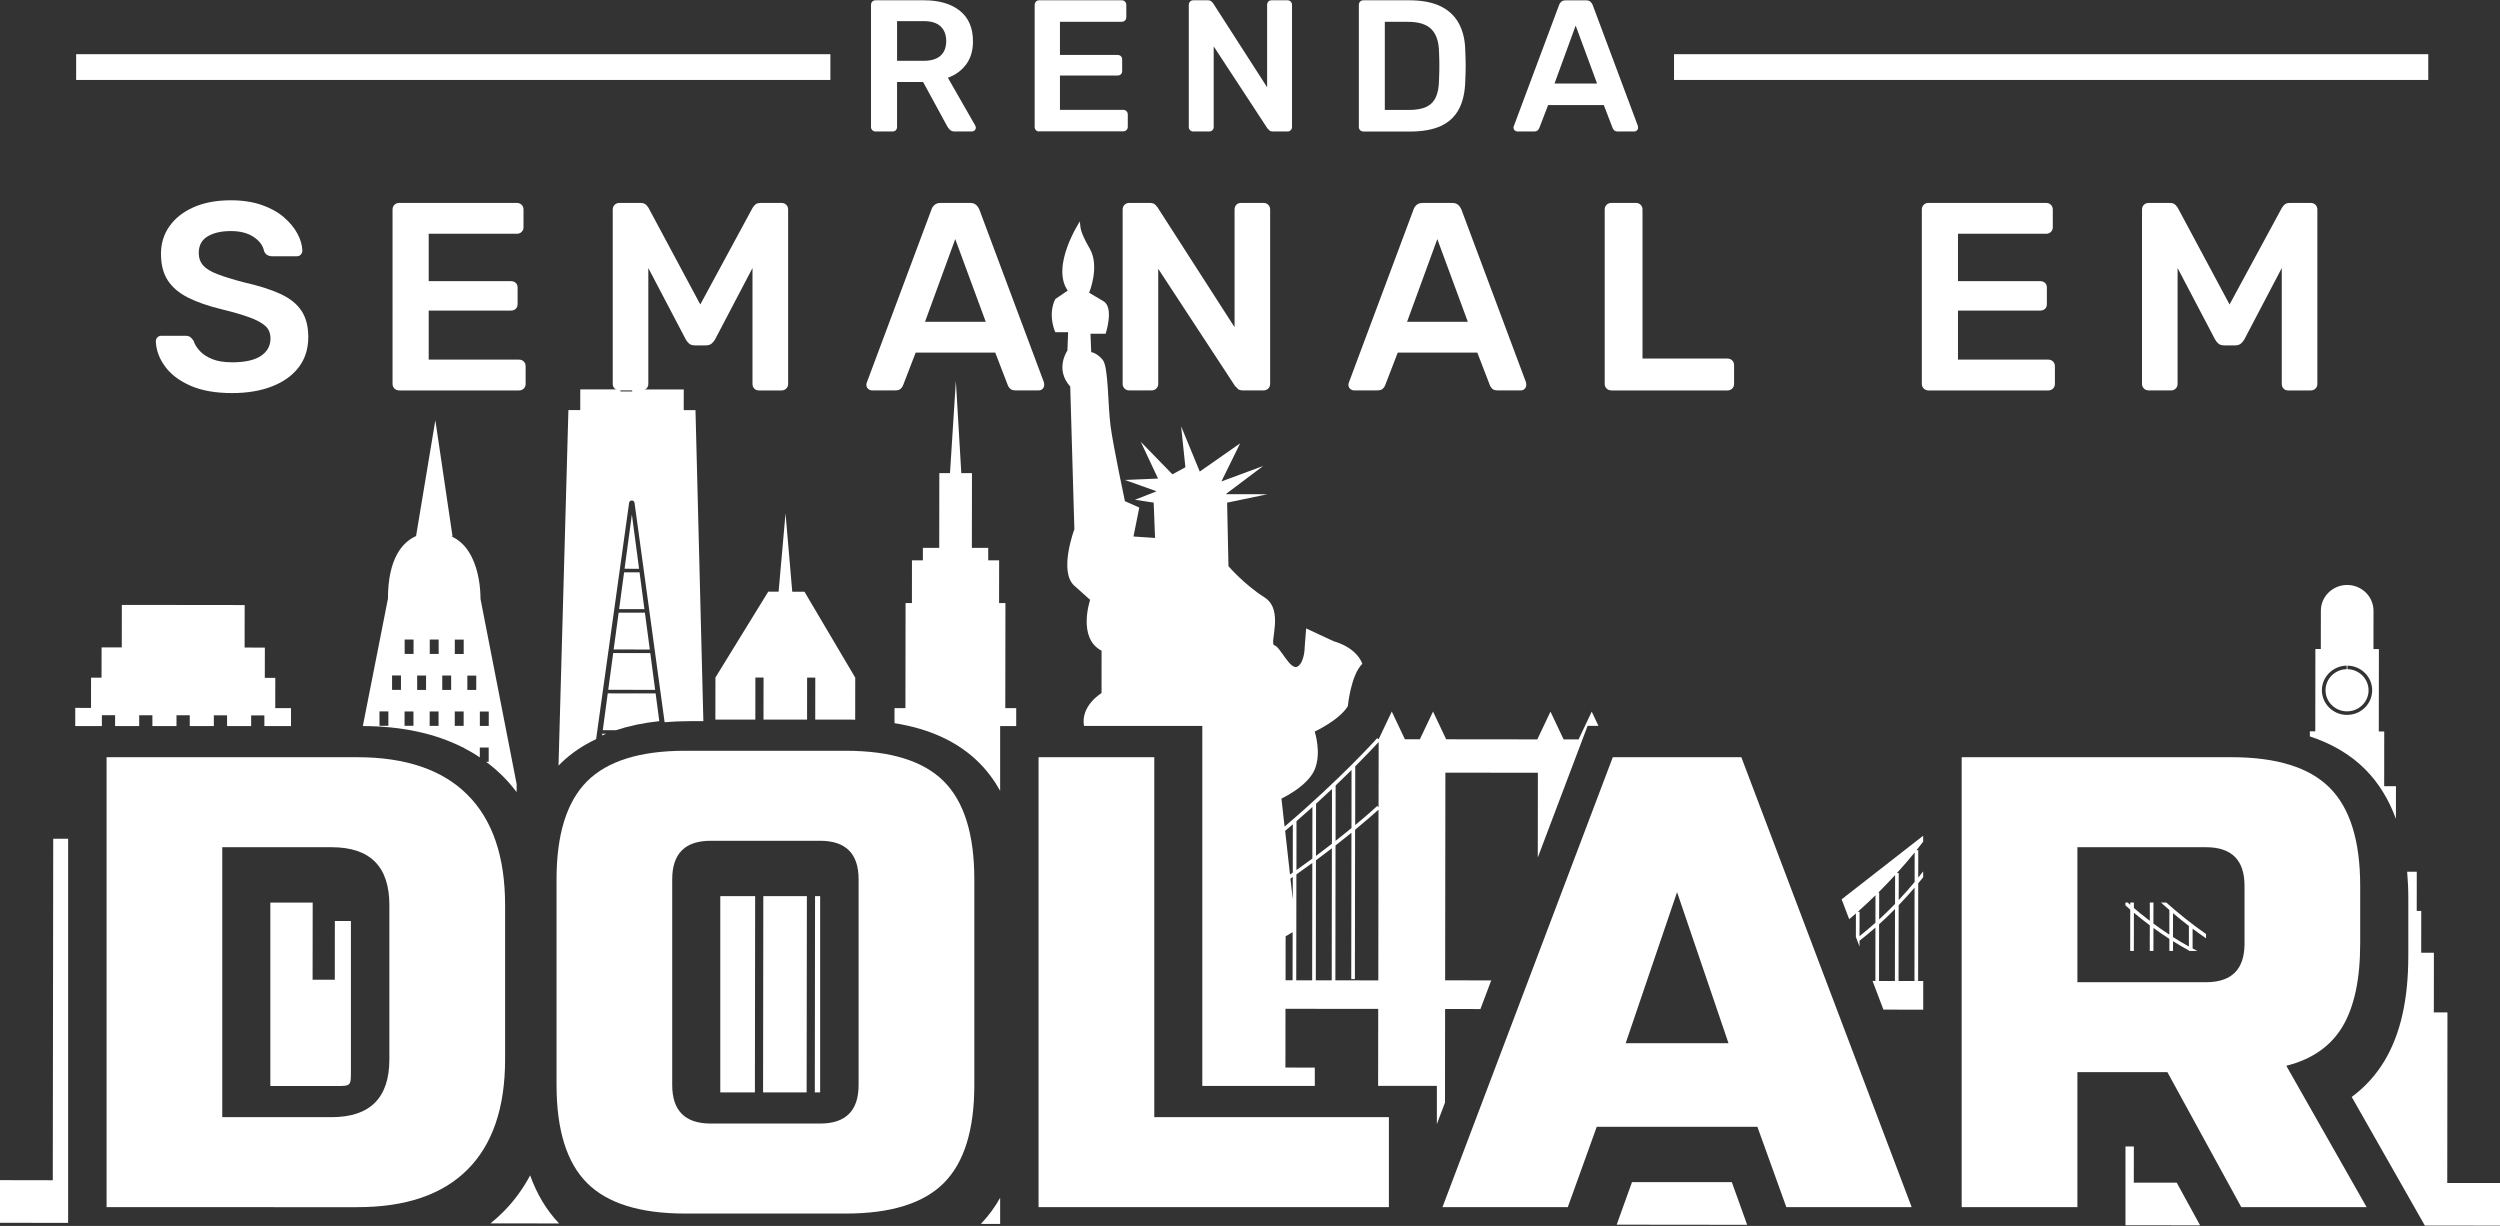
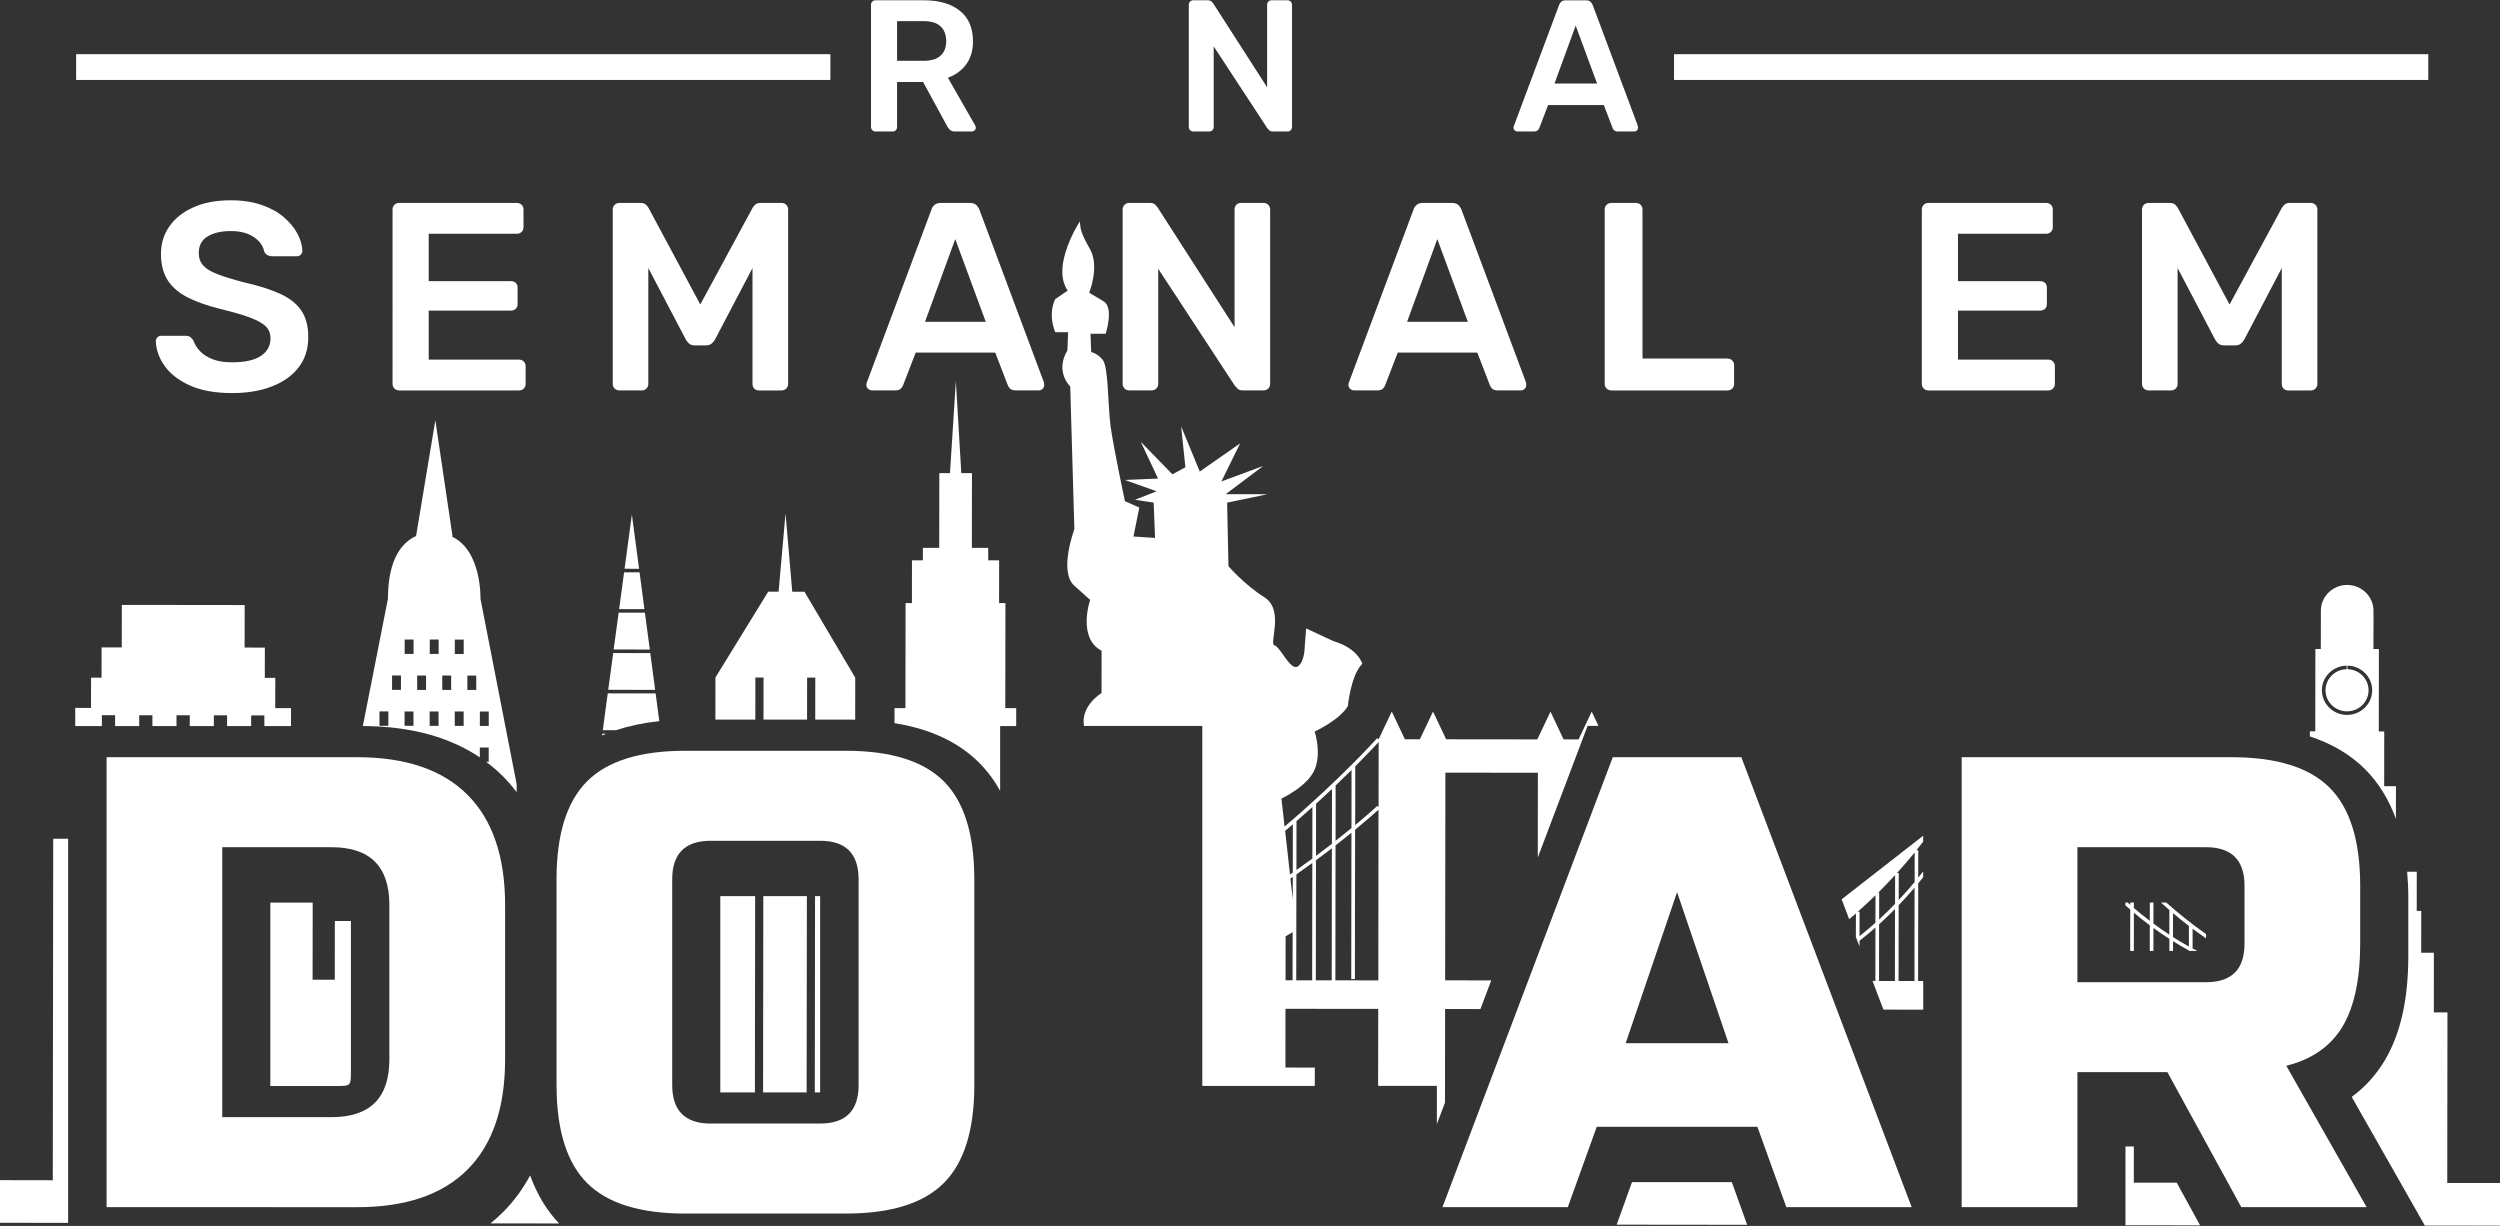
<svg xmlns="http://www.w3.org/2000/svg" id="Camada_1" x="0px" y="0px" viewBox="0 0 520 255" style="enable-background:new 0 0 520 255;" xml:space="preserve">
  <rect x="0" y="0" width="520" height="255" fill="#333333" stroke="none" />
  <style type="text/css">	.st0{fill:#FFFFFF;}</style>
  <g>
    <g>
      <path class="st0" d="M74.31,157.5c10.07,0,17.72,2.61,22.93,7.82c5.21,5.21,7.82,12.86,7.82,22.93v32.09    c0,10.07-2.61,17.72-7.82,22.93c-5.21,5.22-12.86,7.82-22.93,7.82H22.17V157.5H74.31z M80.99,188.25    c0-8.02-4.01-12.03-12.03-12.03H46.23v56.15h22.73c8.02,0,12.03-4.01,12.03-12.03V188.25z" />
      <path class="st0" d="M202.66,225.68c0,9.36-2.12,16.16-6.35,20.39c-4.23,4.24-11.03,6.35-20.39,6.35h-33.42    c-9.36,0-16.16-2.12-20.39-6.35c-4.23-4.23-6.35-11.03-6.35-20.39V182.9c0-9.36,2.12-16.15,6.35-20.39    c4.23-4.23,11.03-6.35,20.39-6.35h33.42c9.36,0,16.15,2.12,20.39,6.35c4.23,4.24,6.35,11.03,6.35,20.39V225.68z M178.59,182.9    c0-5.35-2.67-8.02-8.02-8.02h-22.73c-5.35,0-8.02,2.67-8.02,8.02v42.78c0,5.35,2.67,8.02,8.02,8.02h22.73    c5.35,0,8.02-2.67,8.02-8.02V182.9z" />
-       <path class="st0" d="M240.09,232.37h48.8v18.72h-72.87V157.5h24.07V232.37z" />
      <path class="st0" d="M326.1,251.09h-26.07l35.43-93.59h26.74l35.43,93.59h-26.07l-6.02-16.71h-33.42L326.1,251.09z M338.14,216.99    h21.39l-10.7-31.42L338.14,216.99z" />
      <path class="st0" d="M408.03,157.5h56.15c9.36,0,16.16,2.12,20.39,6.35c4.23,4.23,6.35,11.03,6.35,20.39v12.03    c0,7.4-1.23,13.15-3.67,17.25c-2.46,4.1-6.35,6.82-11.7,8.16l16.71,29.41h-26.07l-15.37-28.08H432.1v28.08h-24.07V157.5z     M466.86,184.24c0-5.35-2.68-8.02-8.02-8.02H432.1v28.08h26.74c5.35,0,8.02-2.67,8.02-8.02V184.24z" />
    </g>
    <g>
      <path class="st0" d="M102.02,254.46l14.27,0.02c-2.6-2.73-4.61-6.08-6.02-10c-1.53,2.86-3.41,5.42-5.67,7.67    C103.78,252.97,102.92,253.74,102.02,254.46z" />
      <polygon class="st0" points="158.72,227.22 167.78,227.22 167.83,186.4 158.77,186.4   " />
      <polygon class="st0" points="149.82,227.22 157.02,227.22 157.07,186.4 149.82,186.4   " />
      <polygon class="st0" points="170.59,186.4 169.53,186.4 169.48,227.22 170.59,227.22   " />
      <path class="st0" d="M125.38,151.88l2.73,0c2.74-0.9,5.74-1.53,9.02-1.88l-0.76-5.77l-9.96-0.01L125.38,151.88z" />
      <polygon class="st0" points="129.91,118.3 132.93,118.31 131.43,107.02   " />
      <path class="st0" d="M56.23,225.89h13.73c3,0,3.03-0.03,3.03-3.03v-31.29l-3.34,0l-0.01,12.22l-4.62-0.01l0.02-16.04h-8.81V225.89    z" />
      <polygon class="st0" points="128.78,126.7 134.04,126.7 133.03,119.05 129.81,119.04   " />
      <polygon class="st0" points="126.51,143.48 136.27,143.49 135.26,135.84 127.55,135.83   " />
      <path class="st0" d="M491.94,160c2.78,2.78,4.92,6.24,6.41,10.32l0.01-6.79l-2.45,0l0.01-11.39l-1.13,0l0.02-17.13l-1.13,0    l0.01-7.96c0-2.97-2.45-5.37-5.47-5.38c-3.02,0-5.48,2.4-5.48,5.36l-0.01,7.96l-1.13,0l-0.02,17.13l-1.13,0l0,1.05    C485.04,154.68,488.89,156.95,491.94,160z M488.11,138.45l0,0.74c-2.43,0.04-4.4,1.98-4.4,4.38c0,2.42,2,4.39,4.47,4.39    c2.47,0,4.48-1.96,4.48-4.38c0-2.39-1.96-4.34-4.39-4.39l0-0.74c2.85,0.05,5.15,2.33,5.14,5.13c0,2.83-2.35,5.13-5.24,5.12    c-2.88,0-5.22-2.31-5.22-5.14C482.96,140.77,485.27,138.49,488.11,138.45z" />
-       <path class="st0" d="M208.03,254.58v-5.44c-1.13,2.02-2.47,3.83-4.01,5.43L208.03,254.58z" />
      <polygon class="st0" points="127.64,135.09 135.16,135.1 134.14,127.44 128.68,127.44   " />
      <path class="st0" d="M125.23,152.98c0.29-0.12,0.57-0.25,0.86-0.37l-0.82,0L125.23,152.98z" />
      <path class="st0" d="M203.67,158.66c1.69,1.69,3.14,3.64,4.36,5.82v-13.46h3.34l0-3.73l-2.27,0l0.03-21.85l-1.32,0l0.01-8.89    l-2.27,0l0-2.59l-3.4,0l0.02-15.55l-2.22,0l-1.13-19.16l-1.22,19.16l-2.22,0l-0.02,15.55l-3.4,0l0,2.59l-2.27,0l-0.01,8.89    l-1.32,0l-0.03,21.85l-2.27,0l0,3.13C193.45,151.59,199.36,154.35,203.67,158.66z" />
      <polygon class="st0" points="360.22,245.89 339.45,245.89 336.27,254.73 363.41,254.76   " />
      <polygon class="st0" points="452.76,246 443.83,245.99 443.84,238.47 442.1,238.46 442.1,254.85 457.62,254.87   " />
      <path class="st0" d="M222.17,69.1l-0.15,3.82c0,0-2.7,3.82,0.59,7.49l0.86,29.67c0,0-3.31,8.81-0.01,11.75    c3.29,2.94,3.29,2.94,3.29,2.94s-2.71,7.93,2.38,10.58l-0.01,8.81c0,0-4.39,2.61-3.65,6.84h24.61v74.87h23.4l0-3.81l-6.11-0.01    l0.01-12.22l19.29,0.02l-0.02,16.01h12.22v7.95l1.69-4.47l0.02-19.47l7.35,0.01l2.25-5.96l-9.59-0.01l0.05-43.2l19.24,0.02    l-0.02,17.63l10.36-27.38h2.26l-1.4-2.96l-2.74,5.77l-3.11,0l-2.73-5.77l-2.74,5.77l-18.96-0.02l-2.73-5.77l-2.74,5.77l-3.11,0    l-2.73-5.77l-2.74,5.77l-0.29-0.24c-0.17,0.19-7.66,8.52-19.27,18.4l-0.65-5.83c0,0,5.4-2.49,6.9-6.01    c1.5-3.52,0.01-7.93,0.01-7.93s5.1-2.34,6.9-5.28c0,0,0.61-6.46,3.01-8.81c0,0-0.89-3.23-5.99-4.71l-5.69-2.65l-0.3,3.82    c0,0,0,3.23-1.5,4.11c-1.5,0.88-3.59-4.12-4.79-4.41c-1.2-0.3,2.11-7.34-2.09-9.99c-4.19-2.65-7.48-6.47-7.48-6.47l-0.28-13.22    l8.39-1.75l-8.69-0.01l7.8-5.87l-8.69,3.22l3.9-7.93l-8.4,5.87l-3.88-9.41l0.89,8.52l-2.7,1.47l-6.58-6.76l3.59,7.64l-6.89,0.29    l6.59,2.36l-4.5,1.76l3.89,0.59l0.29,7.35l-4.49-0.3l1.21-6.02l-2.99-1.33c0,0-2.38-11.17-2.98-15.57    c-0.59-4.41-0.43-12.34-1.63-13.81c-1.2-1.47-2.4-1.62-2.4-1.62l-0.15-3.82l3.15,0c0,0,1.8-5.43-0.44-6.76    c-2.25-1.32-2.99-1.77-2.99-1.77s2.25-5.43,0.16-9.11c-2.09-3.67-1.94-4.26-2.09-5.73c0,0-6.09,9.25-2.53,14.39l-2.58,1.76    c0,0-1.65,2.79-0.01,6.9L222.17,69.1z M281.89,159.4c2.54-2.55,4.23-4.37,4.87-5.06l-0.02,13.56l-0.26-0.27    c-0.07,0.07-1.72,1.59-4.6,3.99L281.89,159.4z M277.81,163.38c1.21-1.16,2.32-2.24,3.31-3.22l-0.01,12.08    c-0.99,0.81-2.09,1.7-3.31,2.66L277.81,163.38z M273.74,167.18c1.17-1.07,2.28-2.09,3.31-3.07l-0.01,11.39    c-1.03,0.8-2.14,1.64-3.31,2.52L273.74,167.18z M269.67,170.8c1.15-1,2.26-1.98,3.31-2.93l-0.01,10.71    c-1.05,0.78-2.16,1.58-3.31,2.39L269.67,170.8z M269.65,181.87c1.15-0.81,2.26-1.6,3.31-2.37l-0.03,24.41l0.76,0l0.03-24.97    c1.17-0.86,2.28-1.7,3.31-2.5l-0.03,27.47l0.76,0l0.03-28.06c1.21-0.94,2.32-1.83,3.31-2.64l-0.04,30.44l0.76,0l0.04-31.06    c2.55-2.1,4.25-3.62,4.87-4.18l-0.04,35.51l-19.29-0.02l0.01-9.15l1.46-0.86l-0.01,10.01l0.76,0L269.65,181.87z M268.41,182.74    c0.16-0.11,0.33-0.22,0.49-0.34l-0.01,4.67L268.41,182.74z M268.91,171.46l-0.01,10.03c-0.19,0.13-0.39,0.27-0.58,0.4l-1.01-9.07    C267.85,172.37,268.38,171.91,268.91,171.46z" />
      <path class="st0" d="M157.11,149.68l0.01-8.75l1.7,0l-0.01,8.75h9.06l0.01-8.74l1.7,0l-0.01,8.74h7.35c0.33,0,0.64,0.01,0.96,0.02    l0.01-8.75l-10.56-17.87l-2.54,0l-1.4-16.29l-1.44,16.28l-2.16,0l-10.98,17.85l-0.01,8.76H157.11z" />
-       <path class="st0" d="M129.05,81.42L129.01,81l-8.31-0.01l-0.01,4.3l-2.46,0l-2.06,73.97c0.18-0.19,0.36-0.38,0.55-0.57    c2.06-1.99,4.49-3.64,7.27-4.95l6.87-49.18c0.04-0.26,0.28-0.46,0.56-0.46c0.28,0,0.52,0.2,0.56,0.47l6.26,45.65    c1.68-0.14,3.42-0.22,5.23-0.22h2.83l-1.64-64.69l-2.45,0l0.01-4.3L131.47,81l0.04,0.42" />
      <polygon class="st0" points="21.19,151.02 21.19,148.76 23.94,148.76 23.94,151.02 28.95,151.02 28.95,148.77 31.7,148.77     31.7,151.02 36.71,151.02 36.71,148.78 39.47,148.78 39.47,151.02 44.48,151.02 44.48,148.79 47.23,148.79 47.23,151.02     52.24,151.02 52.24,148.8 54.99,148.8 54.99,151.02 60.53,151.02 60.53,147.29 57.25,147.29 57.26,140.99 55.08,140.99     55.09,134.7 50.88,134.69 50.89,125.85 25.34,125.82 25.33,134.66 21.13,134.66 21.12,140.95 18.94,140.95 18.93,147.25     15.65,147.24 15.65,151.02   " />
      <path class="st0" d="M384.63,191.19c0.47-0.4,0.95-0.79,1.4-1.19l-0.01,4.88l0.76,2l0-1.21c1.15-0.89,2.26-1.81,3.31-2.74    l-0.01,11.11l0.76,0l0.01-11.79c1.18-1.07,2.29-2.13,3.31-3.18l-0.02,14.97l0.76,0l0.02-15.75c1.24-1.3,2.35-2.53,3.31-3.66    l-0.02,19.41l0.76,0l0.02-20.31c0.37-0.45,0.71-0.87,1.03-1.26v-1.22c-0.31,0.4-0.65,0.82-1.03,1.29l0.01-5.7l-0.38,0    c0.52-0.65,0.99-1.24,1.4-1.77v-1.24l-16.96,13.23L384.63,191.19z M398.25,177.32l-0.01,6.15c-0.94,1.13-2.05,2.39-3.31,3.73    l0.01-5.6l-0.38,0C395.96,180.05,397.21,178.6,398.25,177.32z M394.18,182.02l-0.01,5.99c-1.02,1.06-2.13,2.14-3.31,3.24    l0.01-5.57l-0.2,0C391.92,184.42,393.1,183.19,394.18,182.02z M390.1,186.22l-0.01,5.71c-1.05,0.94-2.16,1.87-3.31,2.79l0.01-5.06    l-0.38,0C387.7,188.51,388.94,187.36,390.1,186.22z" />
      <path class="st0" d="M449.48,187.73c0.57,0.52,1.15,1.03,1.75,1.55l-0.01,5.12c-1.16-0.76-2.27-1.53-3.31-2.3l0.01-4.38h-0.76    l0,3.81c-1.19-0.9-2.3-1.8-3.31-2.66l0-1.15h-0.76l0,0.49c-0.19-0.17-0.37-0.33-0.55-0.49h-0.45v0.6c0.32,0.29,0.65,0.58,1,0.88    l-0.01,8.6h0.76l0.01-7.95c1.02,0.85,2.12,1.73,3.31,2.62l-0.01,5.33h0.76l0.01-4.78c1.04,0.76,2.14,1.52,3.31,2.27l0,2.51h0.76    l0-2.03c1.06,0.66,2.16,1.31,3.31,1.94l0,0.09h1.76c-0.33-0.17-0.67-0.35-1-0.52l0-4.11c0.91,0.68,1.85,1.34,2.8,2v-0.89    c-2.99-2.08-5.76-4.32-8.27-6.55H449.48z M451.99,189.94c1.08,0.92,2.21,1.82,3.37,2.72l-0.07,0l0,4.22    c-1.15-0.64-2.25-1.3-3.31-1.97L451.99,189.94z" />
      <polygon class="st0" points="14.17,174.46 11.07,174.46 10.98,245.49 -0.13,245.47 -0.15,254.34 14.17,254.36   " />
      <polygon class="st0" points="391.75,210 400.03,210.01 400.03,204.05 389.49,204.04   " />
      <path class="st0" d="M509.03,246.06l0.04-35.48l-2.83,0l0.01-12.41l-2.64,0l0.01-8.7l-0.94,0l0.01-8.15l-2,0    c0.15,1.74,0.24,3.55,0.24,5.44v12.03c0,9.14-1.62,16.29-4.95,21.86c-1.78,2.97-4.07,5.49-6.82,7.51l15.21,26.76l15.77,0.02    l0.01-8.87L509.03,246.06z" />
      <path class="st0" d="M75.47,151.02c8.07,0.02,15.02,1.52,20.81,4.45l0.15,0l0,0.08c1.17,0.6,2.3,1.26,3.37,1.99l0-2.06l1.85,0    l0,2.98l-0.54,0c1.24,0.92,2.41,1.92,3.5,3.01c1.03,1.03,1.97,2.13,2.85,3.29l0-1.68h0l-7.52-38.52c0,0,0.29-10.13-6-12.97l0.19,0    l-3.58-24.18l-4.01,24.09c-2.69,1.2-5.84,4.44-5.85,13.04h0L75.47,151.02z M99.81,148l1.85,0l0,2.99l-1.85,0L99.81,148z     M97.21,140.52l1.85,0l0,2.99l-1.85,0L97.21,140.52z M94.6,133.04l1.85,0l0,2.99l-1.85,0L94.6,133.04z M94.59,147.99l1.85,0    l0,2.99l-1.85,0L94.59,147.99z M91.99,140.51l1.85,0l0,2.99l-1.85,0L91.99,140.51z M89.39,133.03l1.85,0l0,2.99l-1.85,0    L89.39,133.03z M89.37,147.99l1.85,0l0,2.99l-1.85,0L89.37,147.99z M86.77,140.51l1.85,0l0,2.99l-1.85,0L86.77,140.51z     M84.17,133.03l1.85,0l0,2.99l-1.85,0L84.17,133.03z M84.15,147.98l1.85,0l0,2.99l-1.85,0L84.15,147.98z M81.55,140.5l1.85,0    l0,2.99l-1.85,0L81.55,140.5z M80.78,150.96l-1.85,0l0-2.99l1.85,0L80.78,150.96z" />
    </g>
    <g>
      <path class="st0" d="M48.28,81.76c-3.45,0-6.34-0.51-8.66-1.53c-2.32-1.02-4.09-2.36-5.29-4.01c-1.21-1.65-1.85-3.39-1.92-5.21    c0-0.33,0.11-0.61,0.33-0.84c0.22-0.22,0.5-0.33,0.84-0.33h4.96c0.48,0,0.84,0.1,1.09,0.31c0.24,0.2,0.45,0.46,0.64,0.75    c0.22,0.71,0.65,1.4,1.28,2.09c0.63,0.69,1.49,1.25,2.59,1.7c1.1,0.45,2.48,0.67,4.15,0.67c2.67,0,4.67-0.45,5.99-1.34    c1.32-0.89,1.98-2.1,1.98-3.62c0-1.08-0.35-1.94-1.06-2.59c-0.71-0.65-1.79-1.24-3.26-1.78c-1.47-0.54-3.41-1.11-5.82-1.7    c-2.79-0.67-5.12-1.48-6.99-2.42c-1.88-0.95-3.29-2.14-4.23-3.59c-0.95-1.45-1.42-3.29-1.42-5.51c0-2.15,0.58-4.07,1.76-5.74    c1.17-1.67,2.84-2.99,5.01-3.96c2.17-0.97,4.76-1.45,7.77-1.45c2.41,0,4.55,0.33,6.41,0.97c1.86,0.65,3.4,1.5,4.62,2.56    c1.23,1.06,2.16,2.19,2.81,3.4c0.65,1.21,0.99,2.39,1.03,3.54c0,0.3-0.1,0.57-0.31,0.81c-0.2,0.24-0.49,0.36-0.86,0.36h-5.18    c-0.3,0-0.59-0.07-0.89-0.22c-0.3-0.15-0.54-0.43-0.72-0.84c-0.22-1.15-0.95-2.14-2.17-2.95c-1.22-0.82-2.8-1.23-4.73-1.23    c-2.01,0-3.62,0.37-4.85,1.11c-1.23,0.74-1.84,1.89-1.84,3.45c0,1.04,0.31,1.9,0.92,2.59c0.61,0.69,1.6,1.29,2.95,1.81    c1.36,0.52,3.15,1.08,5.38,1.67c3.16,0.71,5.74,1.52,7.74,2.45c2.01,0.93,3.47,2.11,4.4,3.54c0.93,1.43,1.39,3.24,1.39,5.43    c0,2.45-0.66,4.54-1.98,6.27c-1.32,1.73-3.17,3.06-5.54,3.98C54.21,81.3,51.44,81.76,48.28,81.76z" />
      <path class="st0" d="M82.99,81.2c-0.37,0-0.69-0.13-0.95-0.39c-0.26-0.26-0.39-0.58-0.39-0.95V43.6c0-0.41,0.13-0.74,0.39-1    c0.26-0.26,0.58-0.39,0.95-0.39h24.51c0.41,0,0.74,0.13,1,0.39c0.26,0.26,0.39,0.59,0.39,1v3.68c0,0.37-0.13,0.69-0.39,0.95    c-0.26,0.26-0.59,0.39-1,0.39H89.17v9.86h17.1c0.41,0,0.74,0.12,1,0.36c0.26,0.24,0.39,0.57,0.39,0.97v3.45    c0,0.41-0.13,0.73-0.39,0.98c-0.26,0.24-0.59,0.36-1,0.36h-17.1V74.8h18.77c0.41,0,0.74,0.13,1,0.39c0.26,0.26,0.39,0.59,0.39,1    v3.68c0,0.37-0.13,0.69-0.39,0.95c-0.26,0.26-0.59,0.39-1,0.39H82.99z" />
      <path class="st0" d="M128.84,81.2c-0.41,0-0.74-0.13-1-0.39c-0.26-0.26-0.39-0.58-0.39-0.95V43.6c0-0.41,0.13-0.74,0.39-1    c0.26-0.26,0.59-0.39,1-0.39h4.4c0.52,0,0.91,0.14,1.17,0.42c0.26,0.28,0.43,0.49,0.5,0.64l10.75,20.06l10.86-20.06    c0.07-0.15,0.24-0.36,0.5-0.64c0.26-0.28,0.65-0.42,1.17-0.42h4.35c0.41,0,0.74,0.13,1,0.39c0.26,0.26,0.39,0.59,0.39,1v36.27    c0,0.37-0.13,0.69-0.39,0.95c-0.26,0.26-0.59,0.39-1,0.39h-4.68c-0.41,0-0.73-0.13-0.98-0.39c-0.24-0.26-0.36-0.58-0.36-0.95    V55.75l-7.8,14.87c-0.19,0.33-0.43,0.62-0.72,0.86c-0.3,0.24-0.69,0.36-1.17,0.36h-2.28c-0.52,0-0.92-0.12-1.2-0.36    c-0.28-0.24-0.51-0.53-0.7-0.86l-7.8-14.87v24.12c0,0.37-0.13,0.69-0.39,0.95c-0.26,0.26-0.58,0.39-0.95,0.39H128.84z" />
      <path class="st0" d="M181.37,81.2c-0.3,0-0.57-0.11-0.81-0.33c-0.24-0.22-0.36-0.5-0.36-0.84c0-0.15,0.04-0.32,0.11-0.5    l13.43-35.93c0.11-0.37,0.32-0.7,0.64-0.97c0.31-0.28,0.75-0.42,1.31-0.42h6.07c0.56,0,0.98,0.14,1.28,0.42    c0.3,0.28,0.52,0.6,0.67,0.97l13.43,35.93c0.04,0.19,0.06,0.35,0.06,0.5c0,0.33-0.11,0.61-0.33,0.84    c-0.22,0.22-0.48,0.33-0.78,0.33h-4.85c-0.52,0-0.9-0.12-1.14-0.36c-0.24-0.24-0.4-0.47-0.47-0.7l-2.62-6.8h-16.55l-2.62,6.8    c-0.07,0.22-0.23,0.46-0.47,0.7c-0.24,0.24-0.62,0.36-1.14,0.36H181.37z M192.4,66.94h12.64l-6.35-17.21L192.4,66.94z" />
      <path class="st0" d="M234.85,81.2c-0.37,0-0.69-0.13-0.95-0.39c-0.26-0.26-0.39-0.58-0.39-0.95V43.6c0-0.41,0.13-0.74,0.39-1    c0.26-0.26,0.58-0.39,0.95-0.39h4.29c0.52,0,0.9,0.12,1.14,0.36c0.24,0.24,0.4,0.42,0.47,0.53l16.04,24.96V43.6    c0-0.41,0.12-0.74,0.36-1c0.24-0.26,0.57-0.39,0.97-0.39h4.68c0.41,0,0.74,0.13,1,0.39c0.26,0.26,0.39,0.59,0.39,1v36.21    c0,0.41-0.13,0.74-0.39,1c-0.26,0.26-0.58,0.39-0.95,0.39h-4.34c-0.52,0-0.89-0.13-1.11-0.39c-0.22-0.26-0.39-0.43-0.5-0.5    l-15.99-24.4v23.95c0,0.37-0.13,0.69-0.39,0.95c-0.26,0.26-0.59,0.39-1,0.39H234.85z" />
      <path class="st0" d="M281.64,81.2c-0.3,0-0.57-0.11-0.81-0.33c-0.24-0.22-0.36-0.5-0.36-0.84c0-0.15,0.04-0.32,0.11-0.5    l13.43-35.93c0.11-0.37,0.32-0.7,0.64-0.97c0.31-0.28,0.75-0.42,1.31-0.42h6.07c0.56,0,0.98,0.14,1.28,0.42    c0.3,0.28,0.52,0.6,0.67,0.97l13.43,35.93c0.04,0.19,0.06,0.35,0.06,0.5c0,0.33-0.11,0.61-0.33,0.84    c-0.22,0.22-0.48,0.33-0.78,0.33h-4.85c-0.52,0-0.9-0.12-1.14-0.36c-0.24-0.24-0.4-0.47-0.47-0.7l-2.62-6.8h-16.55l-2.62,6.8    c-0.07,0.22-0.23,0.46-0.47,0.7c-0.24,0.24-0.62,0.36-1.14,0.36H281.64z M292.67,66.94h12.64l-6.35-17.21L292.67,66.94z" />
      <path class="st0" d="M335.12,81.2c-0.37,0-0.69-0.13-0.95-0.39c-0.26-0.26-0.39-0.58-0.39-0.95V43.55c0-0.37,0.13-0.69,0.39-0.95    c0.26-0.26,0.58-0.39,0.95-0.39h5.18c0.37,0,0.69,0.13,0.95,0.39c0.26,0.26,0.39,0.58,0.39,0.95v31.03h17.66    c0.41,0,0.74,0.13,1,0.39c0.26,0.26,0.39,0.59,0.39,1v3.9c0,0.37-0.13,0.69-0.39,0.95c-0.26,0.26-0.59,0.39-1,0.39H335.12z" />
      <path class="st0" d="M401.08,81.2c-0.37,0-0.69-0.13-0.95-0.39c-0.26-0.26-0.39-0.58-0.39-0.95V43.6c0-0.41,0.13-0.74,0.39-1    c0.26-0.26,0.57-0.39,0.95-0.39h24.51c0.41,0,0.74,0.13,1,0.39c0.26,0.26,0.39,0.59,0.39,1v3.68c0,0.37-0.13,0.69-0.39,0.95    c-0.26,0.26-0.59,0.39-1,0.39h-18.33v9.86h17.1c0.41,0,0.74,0.12,1,0.36c0.26,0.24,0.39,0.57,0.39,0.97v3.45    c0,0.41-0.13,0.73-0.39,0.98c-0.26,0.24-0.59,0.36-1,0.36h-17.1V74.8h18.77c0.41,0,0.74,0.13,1,0.39c0.26,0.26,0.39,0.59,0.39,1    v3.68c0,0.37-0.13,0.69-0.39,0.95c-0.26,0.26-0.59,0.39-1,0.39H401.08z" />
      <path class="st0" d="M446.93,81.2c-0.41,0-0.74-0.13-1-0.39c-0.26-0.26-0.39-0.58-0.39-0.95V43.6c0-0.41,0.13-0.74,0.39-1    c0.26-0.26,0.59-0.39,1-0.39h4.4c0.52,0,0.91,0.14,1.17,0.42c0.26,0.28,0.43,0.49,0.5,0.64l10.75,20.06l10.86-20.06    c0.07-0.15,0.24-0.36,0.5-0.64c0.26-0.28,0.65-0.42,1.17-0.42h4.34c0.41,0,0.74,0.13,1,0.39c0.26,0.26,0.39,0.59,0.39,1v36.27    c0,0.37-0.13,0.69-0.39,0.95c-0.26,0.26-0.59,0.39-1,0.39h-4.68c-0.41,0-0.73-0.13-0.97-0.39c-0.24-0.26-0.36-0.58-0.36-0.95    V55.75l-7.8,14.87c-0.19,0.33-0.43,0.62-0.72,0.86c-0.3,0.24-0.69,0.36-1.17,0.36h-2.28c-0.52,0-0.92-0.12-1.2-0.36    c-0.28-0.24-0.51-0.53-0.7-0.86l-7.8-14.87v24.12c0,0.37-0.13,0.69-0.39,0.95c-0.26,0.26-0.58,0.39-0.95,0.39H446.93z" />
    </g>
    <g>
      <path class="st0" d="M182.1,27.35c-0.26,0-0.48-0.09-0.66-0.27c-0.18-0.18-0.27-0.4-0.27-0.66V1.03c0-0.29,0.09-0.52,0.27-0.7    c0.18-0.18,0.4-0.27,0.66-0.27h10.1c3.15,0,5.63,0.73,7.45,2.18c1.82,1.46,2.73,3.57,2.73,6.36c0,1.92-0.48,3.52-1.42,4.8    c-0.95,1.27-2.22,2.2-3.8,2.77l5.69,9.94c0.08,0.16,0.12,0.3,0.12,0.43c0,0.23-0.08,0.43-0.25,0.58    c-0.17,0.16-0.36,0.23-0.57,0.23h-3.55c-0.44,0-0.78-0.12-1.01-0.35c-0.23-0.23-0.42-0.47-0.55-0.7l-5.03-9.24h-5.42v9.36    c0,0.26-0.09,0.48-0.25,0.66c-0.17,0.18-0.4,0.27-0.68,0.27H182.1z M186.59,12.65h5.5c1.58,0,2.77-0.36,3.55-1.07    c0.78-0.71,1.17-1.72,1.17-3.02c0-1.3-0.38-2.32-1.15-3.06c-0.77-0.74-1.96-1.11-3.57-1.11h-5.5V12.65z" />
-       <path class="st0" d="M216.14,27.35c-0.26,0-0.48-0.09-0.66-0.27c-0.18-0.18-0.27-0.4-0.27-0.66V1.03c0-0.29,0.09-0.52,0.27-0.7    c0.18-0.18,0.4-0.27,0.66-0.27h17.16c0.29,0,0.52,0.09,0.7,0.27c0.18,0.18,0.27,0.42,0.27,0.7v2.57c0,0.26-0.09,0.48-0.27,0.66    c-0.18,0.18-0.42,0.27-0.7,0.27h-12.83v6.9h11.97c0.29,0,0.52,0.08,0.7,0.25c0.18,0.17,0.27,0.4,0.27,0.68v2.42    c0,0.29-0.09,0.51-0.27,0.68c-0.18,0.17-0.42,0.25-0.7,0.25h-11.97v7.14h13.14c0.29,0,0.52,0.09,0.7,0.27    c0.18,0.18,0.27,0.42,0.27,0.7v2.57c0,0.26-0.09,0.48-0.27,0.66c-0.18,0.18-0.42,0.27-0.7,0.27H216.14z" />
      <path class="st0" d="M248.2,27.35c-0.26,0-0.48-0.09-0.66-0.27c-0.18-0.18-0.27-0.4-0.27-0.66V1.03c0-0.29,0.09-0.52,0.27-0.7    c0.18-0.18,0.4-0.27,0.66-0.27h3c0.36,0,0.63,0.09,0.8,0.25c0.17,0.17,0.28,0.29,0.33,0.37l11.23,17.47V1.03    c0-0.29,0.08-0.52,0.25-0.7c0.17-0.18,0.4-0.27,0.68-0.27h3.28c0.29,0,0.52,0.09,0.7,0.27c0.18,0.18,0.27,0.42,0.27,0.7v25.35    c0,0.29-0.09,0.52-0.27,0.7c-0.18,0.18-0.4,0.27-0.66,0.27h-3.04c-0.36,0-0.62-0.09-0.78-0.27c-0.16-0.18-0.27-0.3-0.35-0.35    L252.45,9.65v16.77c0,0.26-0.09,0.48-0.27,0.66c-0.18,0.18-0.42,0.27-0.7,0.27H248.2z" />
-       <path class="st0" d="M283.57,27.35c-0.26,0-0.48-0.09-0.66-0.27c-0.18-0.18-0.27-0.4-0.27-0.66V1.03c0-0.29,0.09-0.52,0.27-0.7    c0.18-0.18,0.4-0.27,0.66-0.27h9.51c2.62,0,4.79,0.4,6.49,1.21c1.7,0.81,2.99,2,3.86,3.59c0.87,1.59,1.32,3.52,1.35,5.81    c0.05,1.14,0.08,2.16,0.08,3.04c0,0.88-0.03,1.89-0.08,3c-0.05,2.42-0.49,4.41-1.33,5.99c-0.83,1.57-2.09,2.74-3.76,3.51    c-1.68,0.77-3.82,1.15-6.41,1.15H283.57z M288.05,22.87h5.03c1.46,0,2.64-0.21,3.55-0.62c0.91-0.42,1.58-1.09,2.01-2.01    c0.43-0.92,0.66-2.14,0.68-3.65c0.03-0.78,0.05-1.46,0.06-2.05c0.01-0.58,0.01-1.17,0-1.75c-0.01-0.59-0.03-1.25-0.06-2.01    c-0.05-2.13-0.58-3.7-1.6-4.72c-1.01-1.01-2.63-1.52-4.84-1.52h-4.84V22.87z" />
      <path class="st0" d="M315.62,27.35c-0.21,0-0.4-0.08-0.56-0.23c-0.17-0.16-0.25-0.35-0.25-0.58c0-0.1,0.03-0.22,0.08-0.35    l9.4-25.15c0.08-0.26,0.23-0.49,0.45-0.68c0.22-0.19,0.53-0.29,0.92-0.29h4.25c0.39,0,0.69,0.1,0.9,0.29    c0.21,0.19,0.36,0.42,0.47,0.68l9.4,25.15c0.03,0.13,0.04,0.25,0.04,0.35c0,0.23-0.08,0.43-0.23,0.58    c-0.16,0.16-0.34,0.23-0.55,0.23h-3.39c-0.36,0-0.63-0.08-0.8-0.25c-0.17-0.17-0.28-0.33-0.33-0.49l-1.83-4.76h-11.58l-1.83,4.76    c-0.05,0.16-0.16,0.32-0.33,0.49c-0.17,0.17-0.44,0.25-0.8,0.25H315.62z M323.34,17.37h8.85l-4.45-12.05L323.34,17.37z" />
    </g>
    <g>
      <rect x="348.2" y="11.27" class="st0" width="156.88" height="5.36" />
    </g>
    <g>
      <rect x="15.84" y="11.27" class="st0" width="156.88" height="5.36" />
    </g>
  </g>
</svg>